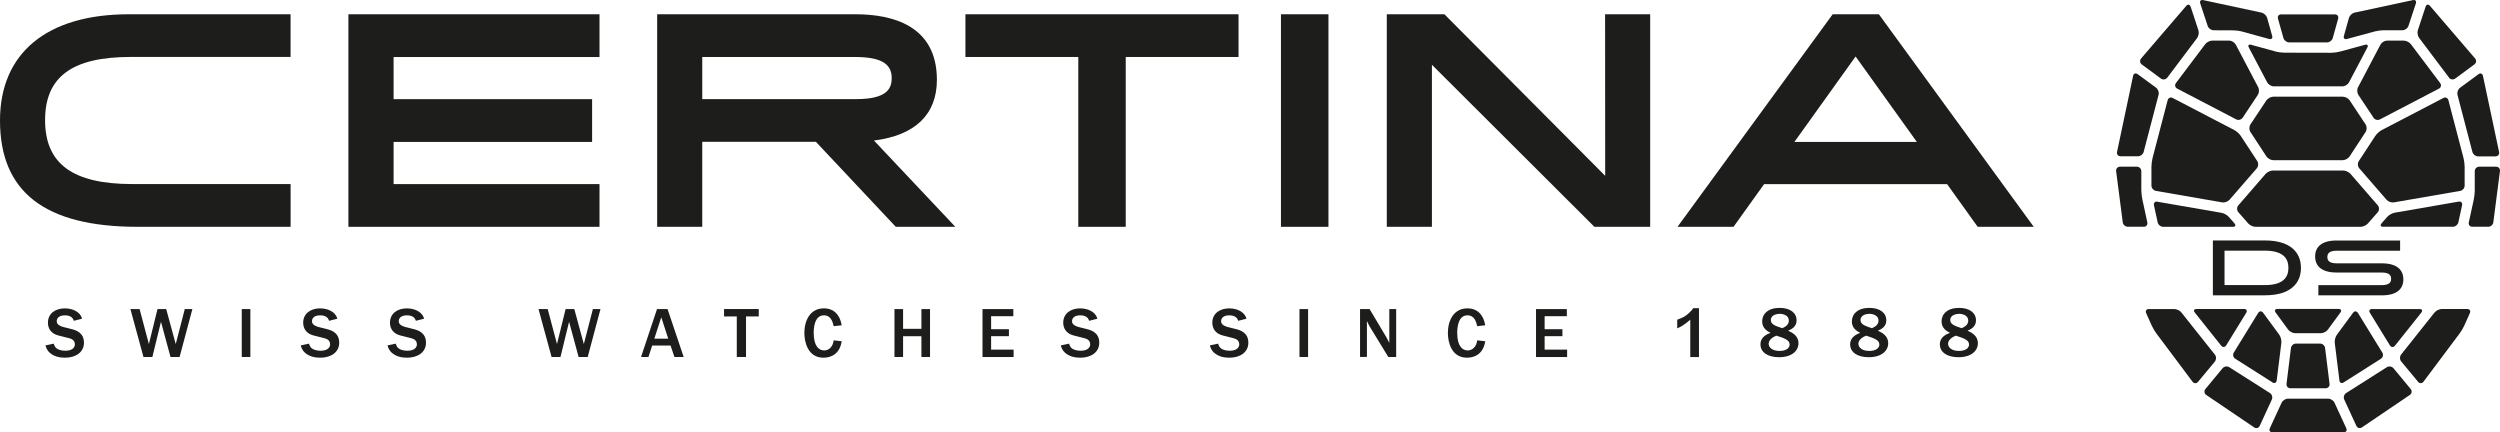
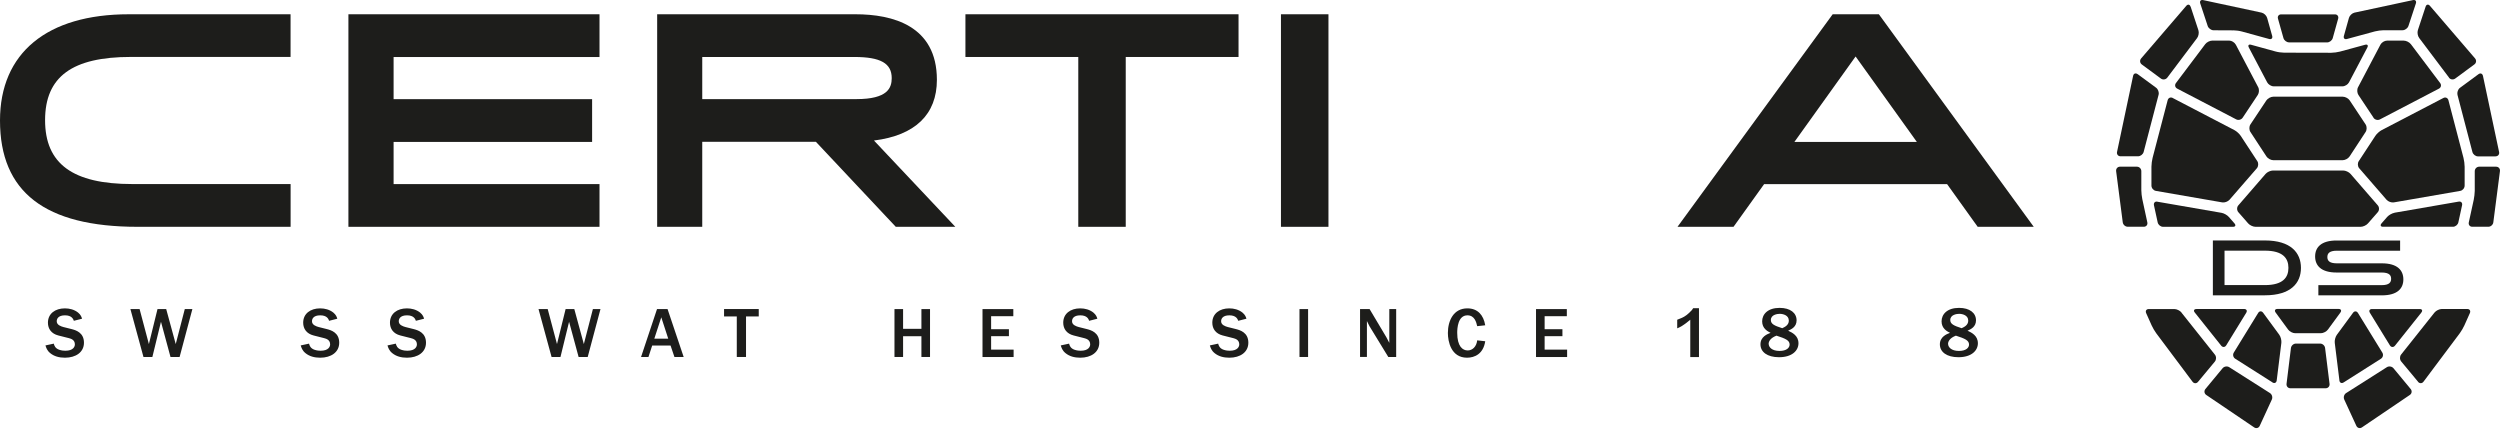
<svg xmlns="http://www.w3.org/2000/svg" id="Warstwa_2" data-name="Warstwa 2" viewBox="0 0 516.84 89.38">
  <defs>
    <style>
      .cls-1 {
        fill: #1d1d1b;
      }
    </style>
  </defs>
  <g id="Hilfslinien">
    <g>
      <g>
        <path class="cls-1" d="M457.48,49.71h10.76c5.35,0,7.45,2.54,7.45,5.67s-2.09,5.67-7.45,5.67h-10.76v-11.34ZM459.89,51.82v7.12h8.33c3.78,0,4.88-1.6,4.88-3.56s-1.1-3.56-4.88-3.56h-8.33Z" />
        <path class="cls-1" d="M479.29,58.95h13.08c1.62,0,1.96-.62,1.96-1.31s-.34-1.3-1.96-1.3h-9.31c-3.21,0-4.44-1.44-4.44-3.32s1.24-3.3,4.44-3.3h13.13v2.11h-13.08c-1.62,0-1.96.62-1.96,1.31s.34,1.3,1.96,1.3h9.31c3.21,0,4.44,1.44,4.44,3.32s-1.23,3.3-4.44,3.3h-13.13v-2.1Z" />
      </g>
      <g>
        <g>
          <path class="cls-1" d="M499.89,78.93c.32.39.84.38,1.14-.03l7.51-10.03c.3-.41.72-1.12.93-1.59l1.14-2.55c.21-.47-.04-.85-.54-.85h-5.27c-.5,0-1.17.33-1.49.72l-6.91,8.69c-.32.4-.31,1.04.01,1.43l3.48,4.19Z" />
          <path class="cls-1" d="M485.03,81.26c-.43.27-.6.87-.39,1.34l2.5,5.43c.21.46.73.61,1.15.33l9.91-6.71c.42-.29.5-.84.17-1.23l-3.55-4.29c-.33-.39-.94-.49-1.37-.22l-8.42,5.35Z" />
          <path class="cls-1" d="M500.58,64.61c.32-.4.16-.72-.34-.72h-9.86c-.5,0-.7.35-.43.79l4.12,6.71c.27.44.74.46,1.06.07l5.45-6.84Z" />
          <path class="cls-1" d="M483.63,78.63c.06.51.46.7.89.43l7.7-4.89c.43-.27.56-.85.29-1.28l-5.03-8.18c-.27-.44-.73-.45-1.03-.04l-3.34,4.55c-.3.41-.5,1.16-.43,1.67l.96,7.75Z" />
          <path class="cls-1" d="M451,64.61c-.32-.4-.99-.72-1.49-.72h-5.28c-.5,0-.75.38-.54.85l1.14,2.55c.21.47.63,1.18.93,1.59l7.51,10.03c.3.41.82.42,1.14.03l3.48-4.19c.32-.39.33-1.04.01-1.43l-6.91-8.69Z" />
          <path class="cls-1" d="M460.86,75.91c-.43-.27-1.04-.17-1.37.22l-3.55,4.29c-.32.39-.25.94.17,1.23l9.91,6.71c.42.28.94.14,1.15-.33l2.5-5.43c.21-.46.04-1.06-.39-1.34l-8.42-5.35Z" />
          <path class="cls-1" d="M454.08,63.89c-.5,0-.66.33-.34.72l5.45,6.84c.32.4.79.37,1.06-.07l4.12-6.71c.27-.43.07-.79-.43-.79h-9.86Z" />
          <path class="cls-1" d="M469.79,79.06c.43.27.83.08.89-.43l.96-7.75c.06-.51-.13-1.26-.43-1.67l-3.34-4.55c-.3-.41-.77-.39-1.03.04l-5.03,8.18c-.27.43-.14,1.01.29,1.28l7.7,4.89Z" />
          <path class="cls-1" d="M479.8,68.89c.5,0,1.16-.34,1.46-.75l2.58-3.52c.3-.41.13-.75-.37-.75h-12.64c-.5,0-.67.33-.37.75l2.58,3.52c.3.41.96.75,1.46.75h5.3Z" />
          <path class="cls-1" d="M474.65,71.03c-.5,0-.97.42-1.03.92l-.91,7.4c-.06.51.3.92.8.92h7.29c.5,0,.87-.42.8-.92l-.92-7.4c-.06-.51-.53-.92-1.03-.92h-5.01Z" />
-           <path class="cls-1" d="M472.99,82.42c-.5,0-1.09.38-1.3.84l-2.43,5.27c-.21.46.02.84.53.84h14.74c.5,0,.74-.38.53-.84l-2.43-5.27c-.21-.46-.8-.84-1.3-.84h-8.33Z" />
        </g>
        <g>
          <path class="cls-1" d="M490.98,6.49c.49-.13,1.3-.24,1.8-.24h3.92c.5,0,1.05-.4,1.21-.88l1.54-4.66c.16-.49-.11-.8-.61-.69l-12.08,2.59c-.49.11-1.01.6-1.15,1.09l-1.04,3.71c-.14.49.14.79.63.65l5.78-1.57Z" />
          <path class="cls-1" d="M506.28,16.05c.31.41.89.49,1.3.19l3.96-2.92c.41-.3.47-.86.14-1.25l-9.33-10.87c-.33-.39-.74-.3-.89.18l-1.6,4.85c-.16.49-.04,1.21.27,1.62l6.17,8.19Z" />
          <path class="cls-1" d="M515.93,32.32c.5,0,.83-.41.72-.91l-3.33-15.71c-.11-.5-.53-.66-.93-.36l-3.83,2.82c-.41.3-.63.95-.51,1.45l3.09,11.82c.13.49.65.9,1.15.9h3.63Z" />
          <path class="cls-1" d="M512.54,34.46c-.5,0-.92.42-.92.93v4.07c-.01.51-.1,1.34-.21,1.84l-1.02,4.67c-.11.5.21.91.72.91h3.32c.5,0,.97-.42,1.03-.92l1.37-10.58c.07-.51-.29-.92-.8-.92h-3.5Z" />
          <path class="cls-1" d="M495.03,43.99c-.5.09-1.17.47-1.51.85l-1.17,1.34c-.33.38-.19.7.31.7h14.46c.5,0,1-.41,1.11-.91l.77-3.54c.11-.5-.21-.84-.7-.75l-13.28,2.3Z" />
          <path class="cls-1" d="M492.38,26.9c-.45.23-1.04.77-1.32,1.2l-3.42,5.22c-.28.43-.24,1.09.1,1.47l5.65,6.51c.33.38,1.01.63,1.51.54l13.73-2.38c.5-.09.9-.58.9-1.09v-3.91c0-.51-.11-1.34-.24-1.83l-3.11-11.9c-.13-.49-.6-.71-1.05-.47l-12.75,6.64Z" />
          <path class="cls-1" d="M490.68,24.34c.28.42.88.58,1.33.35l12.2-6.36c.45-.23.56-.76.26-1.16l-6.05-8.03c-.31-.41-.97-.74-1.47-.74h-3.47c-.5,0-1.11.37-1.35.82l-4.64,8.82c-.24.45-.2,1.17.08,1.59l3.13,4.71Z" />
          <path class="cls-1" d="M461.7,6.27c.5,0,1.31.11,1.8.25l5.61,1.54c.49.13.77-.16.63-.65l-1.04-3.71c-.14-.49-.65-.98-1.15-1.09L455.47.02c-.49-.11-.76.21-.6.69l1.54,4.66c.16.49.7.88,1.21.89l4.09.02Z" />
          <path class="cls-1" d="M452.87,1.39c-.16-.49-.56-.57-.89-.18l-9.33,10.87c-.33.39-.27.95.14,1.25l3.96,2.92c.41.3.99.21,1.3-.19l6.17-8.19c.31-.41.43-1.13.27-1.62l-1.6-4.85Z" />
          <path class="cls-1" d="M441.92,15.33c-.41-.3-.83-.14-.93.36l-3.32,15.71c-.11.5.22.91.72.91h3.63c.5,0,1.02-.41,1.15-.9l3.09-11.82c.13-.49-.1-1.15-.51-1.45l-3.83-2.82Z" />
          <path class="cls-1" d="M442.69,35.39c0-.51-.41-.93-.92-.93h-3.49c-.5,0-.86.42-.8.92l1.37,10.58c.07.51.53.92,1.04.92h3.32c.5,0,.83-.41.72-.91l-1.04-4.81c-.11-.5-.2-1.33-.2-1.84v-3.93Z" />
          <path class="cls-1" d="M446.01,41.69c-.5-.09-.81.25-.71.75l.77,3.54c.11.5.61.91,1.11.91h14.46c.5,0,.64-.31.31-.7l-1.17-1.34c-.33-.38-1.01-.77-1.51-.85l-13.27-2.3Z" />
          <path class="cls-1" d="M449.18,20.25c-.45-.23-.92-.02-1.05.48l-3.11,11.9c-.13.49-.24,1.32-.24,1.83v3.91c0,.51.41,1,.9,1.09l13.73,2.38c.5.09,1.17-.16,1.51-.54l5.65-6.51c.33-.38.38-1.05.1-1.47l-3.42-5.22c-.28-.43-.87-.97-1.32-1.2l-12.75-6.64Z" />
          <path class="cls-1" d="M462.2,9.21c-.24-.45-.84-.82-1.35-.82h-3.48c-.5,0-1.17.33-1.47.74l-6.05,8.03c-.31.41-.19.93.26,1.16l12.2,6.36c.45.23,1.04.08,1.33-.35l3.13-4.71c.28-.42.32-1.14.08-1.59l-4.64-8.82Z" />
          <path class="cls-1" d="M481.09,8.77c.5,0,1.03-.4,1.17-.89l1.12-4.01c.14-.49-.16-.9-.66-.9h-11.12c-.5,0-.8.4-.66.89l1.13,4.01c.14.49.66.89,1.17.89h7.86Z" />
          <path class="cls-1" d="M484.27,17.85c.5,0,1.11-.37,1.35-.82l3.79-7.2c.24-.45.03-.71-.45-.58l-5.22,1.42c-.49.13-1.3.24-1.8.24l-9.72-.02c-.5,0-1.31-.11-1.8-.25l-5.05-1.39c-.49-.13-.69.13-.45.58l3.79,7.2c.24.45.84.82,1.35.82h14.22Z" />
          <path class="cls-1" d="M485.77,20.76c-.28-.42-.92-.77-1.43-.77h-14.37c-.5,0-1.15.35-1.43.77l-3.3,4.97c-.28.42-.28,1.12,0,1.55l3.32,5.07c.28.43.92.77,1.42.77h14.34c.5,0,1.14-.35,1.42-.77l3.32-5.07c.28-.43.28-1.12,0-1.55l-3.29-4.97Z" />
          <path class="cls-1" d="M485.94,35.95c-.33-.38-1.02-.7-1.52-.7h-14.52c-.5,0-1.19.32-1.52.7l-5.64,6.51c-.33.38-.33,1.01,0,1.4l2.04,2.33c.33.38,1.02.7,1.52.7h21.72c.5,0,1.19-.31,1.52-.7l2.04-2.33c.33-.38.33-1.01,0-1.4l-5.64-6.51Z" />
        </g>
      </g>
      <g>
        <path class="cls-1" d="M11.12,71.04c.09.36.27.99,1.16,1.28.49.16.91.19,1.23.19,1.65,0,1.97-.86,1.97-1.31,0-.93-.77-1.17-1.22-1.29l-2.21-.56c-1.44-.37-2.14-1.38-2.14-2.64,0-1.87,1.51-2.96,3.5-2.96.98,0,1.94.25,2.72.86.59.48.74.95.83,1.28l-1.69.43c-.12-.34-.42-1.13-1.83-1.13s-1.71.73-1.71,1.23c0,.77.88,1.05,1.38,1.19l1.68.42c.85.22,2.57.7,2.57,2.82,0,1.96-1.68,3.1-3.93,3.1-1.19,0-2.23-.28-3.04-.94-.67-.54-.85-1.14-.99-1.6l1.72-.37Z" />
        <path class="cls-1" d="M37.12,73.8h-1.87l-1.97-7.28-1.78,7.28h-1.84l-2.7-9.9h1.9l1.92,7.23,1.78-7.23h1.8l1.97,7.23,1.87-7.23h1.57l-2.64,9.9Z" />
-         <path class="cls-1" d="M49.98,73.8v-9.9h1.78v9.9h-1.78Z" />
        <path class="cls-1" d="M63.89,71.04c.09.36.27.99,1.16,1.28.49.16.91.19,1.23.19,1.65,0,1.97-.86,1.97-1.31,0-.93-.77-1.17-1.22-1.29l-2.21-.56c-1.44-.37-2.14-1.38-2.14-2.64,0-1.87,1.51-2.96,3.5-2.96.98,0,1.94.25,2.72.86.59.48.74.95.83,1.28l-1.69.43c-.12-.34-.41-1.13-1.83-1.13s-1.71.73-1.71,1.23c0,.77.88,1.05,1.38,1.19l1.68.42c.85.22,2.57.7,2.57,2.82,0,1.96-1.68,3.1-3.93,3.1-1.19,0-2.23-.28-3.04-.94-.67-.54-.85-1.14-.99-1.6l1.72-.37Z" />
        <path class="cls-1" d="M81.83,71.04c.09.36.27.99,1.16,1.28.49.16.91.19,1.23.19,1.65,0,1.97-.86,1.97-1.31,0-.93-.77-1.17-1.22-1.29l-2.21-.56c-1.44-.37-2.14-1.38-2.14-2.64,0-1.87,1.51-2.96,3.5-2.96.98,0,1.94.25,2.72.86.59.48.74.95.83,1.28l-1.69.43c-.12-.34-.41-1.13-1.83-1.13s-1.71.73-1.71,1.23c0,.77.88,1.05,1.38,1.19l1.68.42c.85.22,2.57.7,2.57,2.82,0,1.96-1.68,3.1-3.93,3.1-1.19,0-2.23-.28-3.04-.94-.67-.54-.85-1.14-.99-1.6l1.72-.37Z" />
        <path class="cls-1" d="M121.49,73.8h-1.87l-1.97-7.28-1.78,7.28h-1.84l-2.7-9.9h1.9l1.92,7.23,1.78-7.23h1.8l1.97,7.23,1.87-7.23h1.57l-2.64,9.9Z" />
        <path class="cls-1" d="M141.33,73.8h-1.9l-.8-2.36h-3.8l-.77,2.36h-1.53l3.3-9.9h2.18l3.33,9.9ZM138.15,70.02l-1.44-4.42-1.44,4.42h2.88Z" />
        <path class="cls-1" d="M152.32,73.8v-8.38h-2.63v-1.53h7.17v1.53h-2.63v8.38h-1.91Z" />
-         <path class="cls-1" d="M174.01,70.55c-.39,2.61-2.18,3.4-3.76,3.4-3.33,0-3.96-3.4-3.96-5.11,0-2.57,1.19-5.09,4.02-5.09,2.11,0,3.34,1.34,3.7,3.5l-1.66.18c-.18-.79-.52-2.24-2.02-2.24-1.99,0-2.11,2.72-2.11,3.61,0,2.84,1.13,3.65,2.17,3.65.94,0,1.81-.74,1.96-2.09l1.66.19Z" />
        <path class="cls-1" d="M192.27,73.8h-1.78v-4.29h-3.79v4.29h-1.78v-9.9h1.78v4.08h3.79v-4.08h1.78v9.9Z" />
        <path class="cls-1" d="M203.12,73.8v-9.9h6.37v1.47h-4.59v2.69h3.68v1.44h-3.68v2.78h4.65v1.53h-6.43Z" />
        <path class="cls-1" d="M221.02,71.04c.09.36.27.99,1.16,1.28.49.16.91.19,1.23.19,1.65,0,1.97-.86,1.97-1.31,0-.93-.77-1.17-1.22-1.29l-2.21-.56c-1.44-.37-2.14-1.38-2.14-2.64,0-1.87,1.51-2.96,3.5-2.96.98,0,1.94.25,2.72.86.59.48.74.95.83,1.28l-1.69.43c-.12-.34-.41-1.13-1.83-1.13s-1.71.73-1.71,1.23c0,.77.88,1.05,1.38,1.19l1.68.42c.85.22,2.57.7,2.57,2.82,0,1.96-1.68,3.1-3.93,3.1-1.19,0-2.23-.28-3.04-.94-.67-.54-.85-1.14-.99-1.6l1.72-.37Z" />
        <path class="cls-1" d="M251.84,71.04c.09.36.27.99,1.16,1.28.49.16.91.19,1.23.19,1.65,0,1.97-.86,1.97-1.31,0-.93-.77-1.17-1.22-1.29l-2.21-.56c-1.44-.37-2.14-1.38-2.14-2.64,0-1.87,1.51-2.96,3.5-2.96.98,0,1.94.25,2.72.86.59.48.74.95.83,1.28l-1.69.43c-.12-.34-.42-1.13-1.83-1.13s-1.71.73-1.71,1.23c0,.77.88,1.05,1.38,1.19l1.68.42c.85.22,2.57.7,2.57,2.82,0,1.96-1.68,3.1-3.93,3.1-1.19,0-2.23-.28-3.04-.94-.67-.54-.85-1.14-.99-1.6l1.72-.37Z" />
        <path class="cls-1" d="M268.65,73.8v-9.9h1.78v9.9h-1.78Z" />
        <path class="cls-1" d="M288.64,73.8h-1.63l-3.87-6.33c-.1-.16-.46-.92-.55-1.1v7.42h-1.42v-9.9h1.97l3.47,5.83c.03.07.27.5.61,1.16v-6.99h1.42v9.9Z" />
        <path class="cls-1" d="M307.05,70.55c-.39,2.61-2.18,3.4-3.76,3.4-3.33,0-3.96-3.4-3.96-5.11,0-2.57,1.19-5.09,4.02-5.09,2.11,0,3.34,1.34,3.7,3.5l-1.66.18c-.18-.79-.52-2.24-2.02-2.24-1.99,0-2.11,2.72-2.11,3.61,0,2.84,1.13,3.65,2.17,3.65.94,0,1.81-.74,1.96-2.09l1.66.19Z" />
        <path class="cls-1" d="M317.55,73.8v-9.9h6.37v1.47h-4.59v2.69h3.68v1.44h-3.68v2.78h4.65v1.53h-6.43Z" />
        <path class="cls-1" d="M350.05,63.7c-.15.25-.28.46-.8.94-.91.83-1.2.95-2.51,1.46v1.78c.53-.22,1.25-.54,2.7-1.78v7.72h1.8v-10.11h-1.19Z" />
        <path class="cls-1" d="M364.3,66.44c0-1.5,1.19-2.79,3.62-2.79,2.2,0,3.5,1.05,3.5,2.57,0,1.35-1.05,1.84-1.75,2.15.83.38,2.14,1.01,2.14,2.6,0,1.48-1.28,2.88-4.02,2.88-2.43,0-3.84-1.08-3.84-2.66s1.42-2.12,2.09-2.38c-.61-.31-1.74-.89-1.74-2.38ZM365.65,71.1c0,.65.65,1.45,2.24,1.45,1.46,0,2.09-.65,2.09-1.32,0-.86-.83-1.23-2.72-1.84-1.25.48-1.62,1.19-1.62,1.71ZM369.81,66.26c0-1.07-1.17-1.38-1.87-1.38-.47,0-1.84.16-1.84,1.28,0,.83.73,1.17,2.35,1.69.52-.24,1.37-.62,1.37-1.59Z" />
-         <path class="cls-1" d="M382.85,66.44c0-1.5,1.19-2.79,3.62-2.79,2.2,0,3.5,1.05,3.5,2.57,0,1.35-1.05,1.84-1.75,2.15.83.38,2.14,1.01,2.14,2.6,0,1.48-1.28,2.88-4.02,2.88-2.44,0-3.85-1.08-3.85-2.66s1.43-2.12,2.09-2.38c-.61-.31-1.74-.89-1.74-2.38ZM384.2,71.1c0,.65.65,1.45,2.24,1.45,1.46,0,2.09-.65,2.09-1.32,0-.86-.83-1.23-2.72-1.84-1.25.48-1.62,1.19-1.62,1.71ZM388.35,66.26c0-1.07-1.17-1.38-1.87-1.38-.47,0-1.84.16-1.84,1.28,0,.83.73,1.17,2.35,1.69.52-.24,1.37-.62,1.37-1.59Z" />
        <path class="cls-1" d="M401.39,66.44c0-1.5,1.19-2.79,3.62-2.79,2.2,0,3.5,1.05,3.5,2.57,0,1.35-1.05,1.84-1.75,2.15.83.38,2.14,1.01,2.14,2.6,0,1.48-1.28,2.88-4.02,2.88-2.43,0-3.84-1.08-3.84-2.66s1.42-2.12,2.09-2.38c-.61-.31-1.74-.89-1.74-2.38ZM402.74,71.1c0,.65.65,1.45,2.24,1.45,1.46,0,2.09-.65,2.09-1.32,0-.86-.83-1.23-2.72-1.84-1.25.48-1.62,1.19-1.62,1.71ZM406.9,66.26c0-1.07-1.17-1.38-1.87-1.38-.47,0-1.84.16-1.84,1.28,0,.83.73,1.17,2.35,1.69.52-.24,1.37-.62,1.37-1.59Z" />
      </g>
      <g>
        <rect class="cls-1" x="264.82" y="2.95" width="9.82" height="43.94" />
-         <polygon class="cls-1" points="331.83 2.95 331.85 36.35 298.61 2.95 298.54 2.95 286.7 2.95 286.7 46.89 296.03 46.89 296.03 13.39 329.62 46.89 329.69 46.89 341.15 46.89 341.15 2.95 331.83 2.95" />
        <polygon class="cls-1" points="199.59 2.95 199.59 11.78 222.92 11.78 222.92 46.89 232.73 46.89 232.73 11.78 256.05 11.78 256.05 2.95 199.59 2.95" />
        <polygon class="cls-1" points="123.94 11.79 123.94 2.95 72.03 2.95 72.03 46.89 123.94 46.89 123.94 38.06 81.37 38.06 81.37 29.34 122.41 29.34 122.41 20.5 81.37 20.5 81.37 11.79 123.94 11.79" />
        <path class="cls-1" d="M180.69,29.05c8.51-1.06,13-5.39,13-12.55,0-11.2-9.16-13.55-16.84-13.55h-40.99v43.94h9.32v-17.57h23.5l16.51,17.57h12.31l-16.82-17.84ZM145.18,11.78h31.44c5.42,0,7.73,1.31,7.73,4.37,0,2.02-.83,4.34-7.3,4.34h-31.87v-8.72Z" />
        <path class="cls-1" d="M27.04,11.77h33.03V2.95H26.63C9.71,2.95,0,10.95,0,24.92c0,14.78,9.3,21.97,28.44,21.97h31.64v-8.84H27.32c-12.28,0-18-4.19-18-13.2s5.63-13.08,17.72-13.08Z" />
        <path class="cls-1" d="M408.87,46.89h11.58L388.43,2.95h-9.55l-32.08,43.94h11.58l6.33-8.83h37.82l6.33,8.83ZM383.62,11.68l12.31,17.17.35.49h-25.31l.35-.49,12.3-17.17Z" />
      </g>
    </g>
  </g>
</svg>